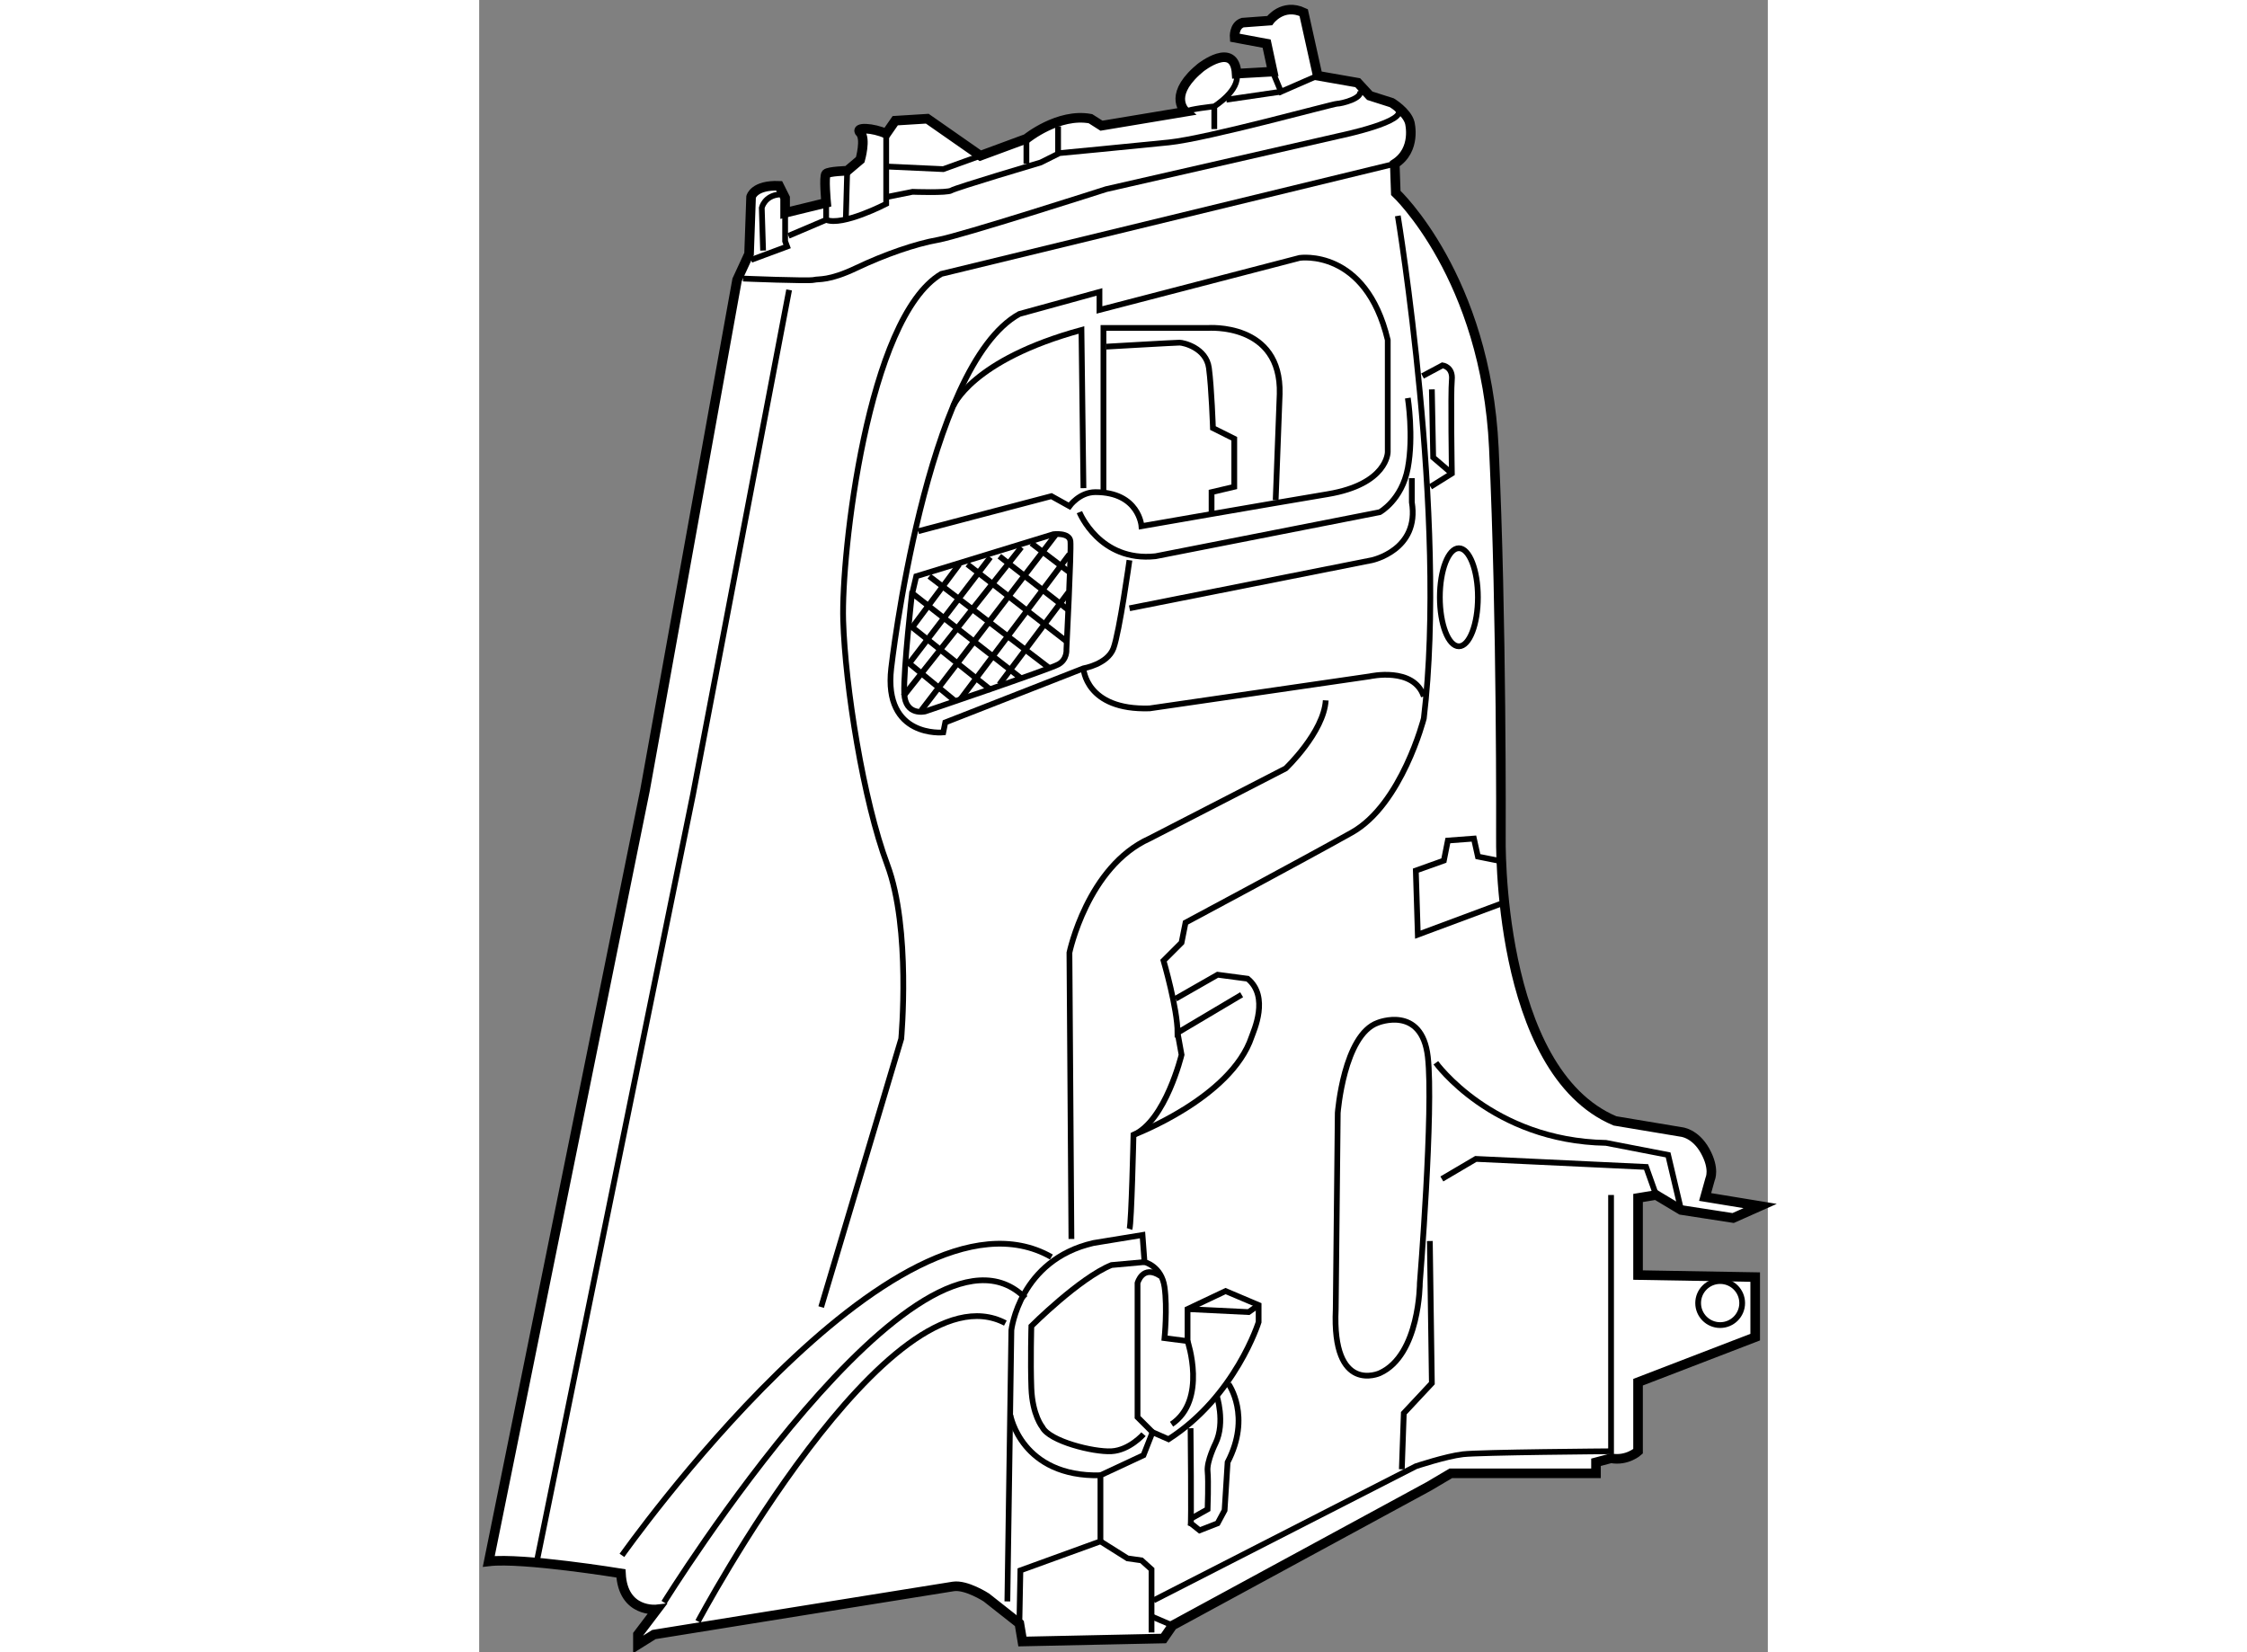
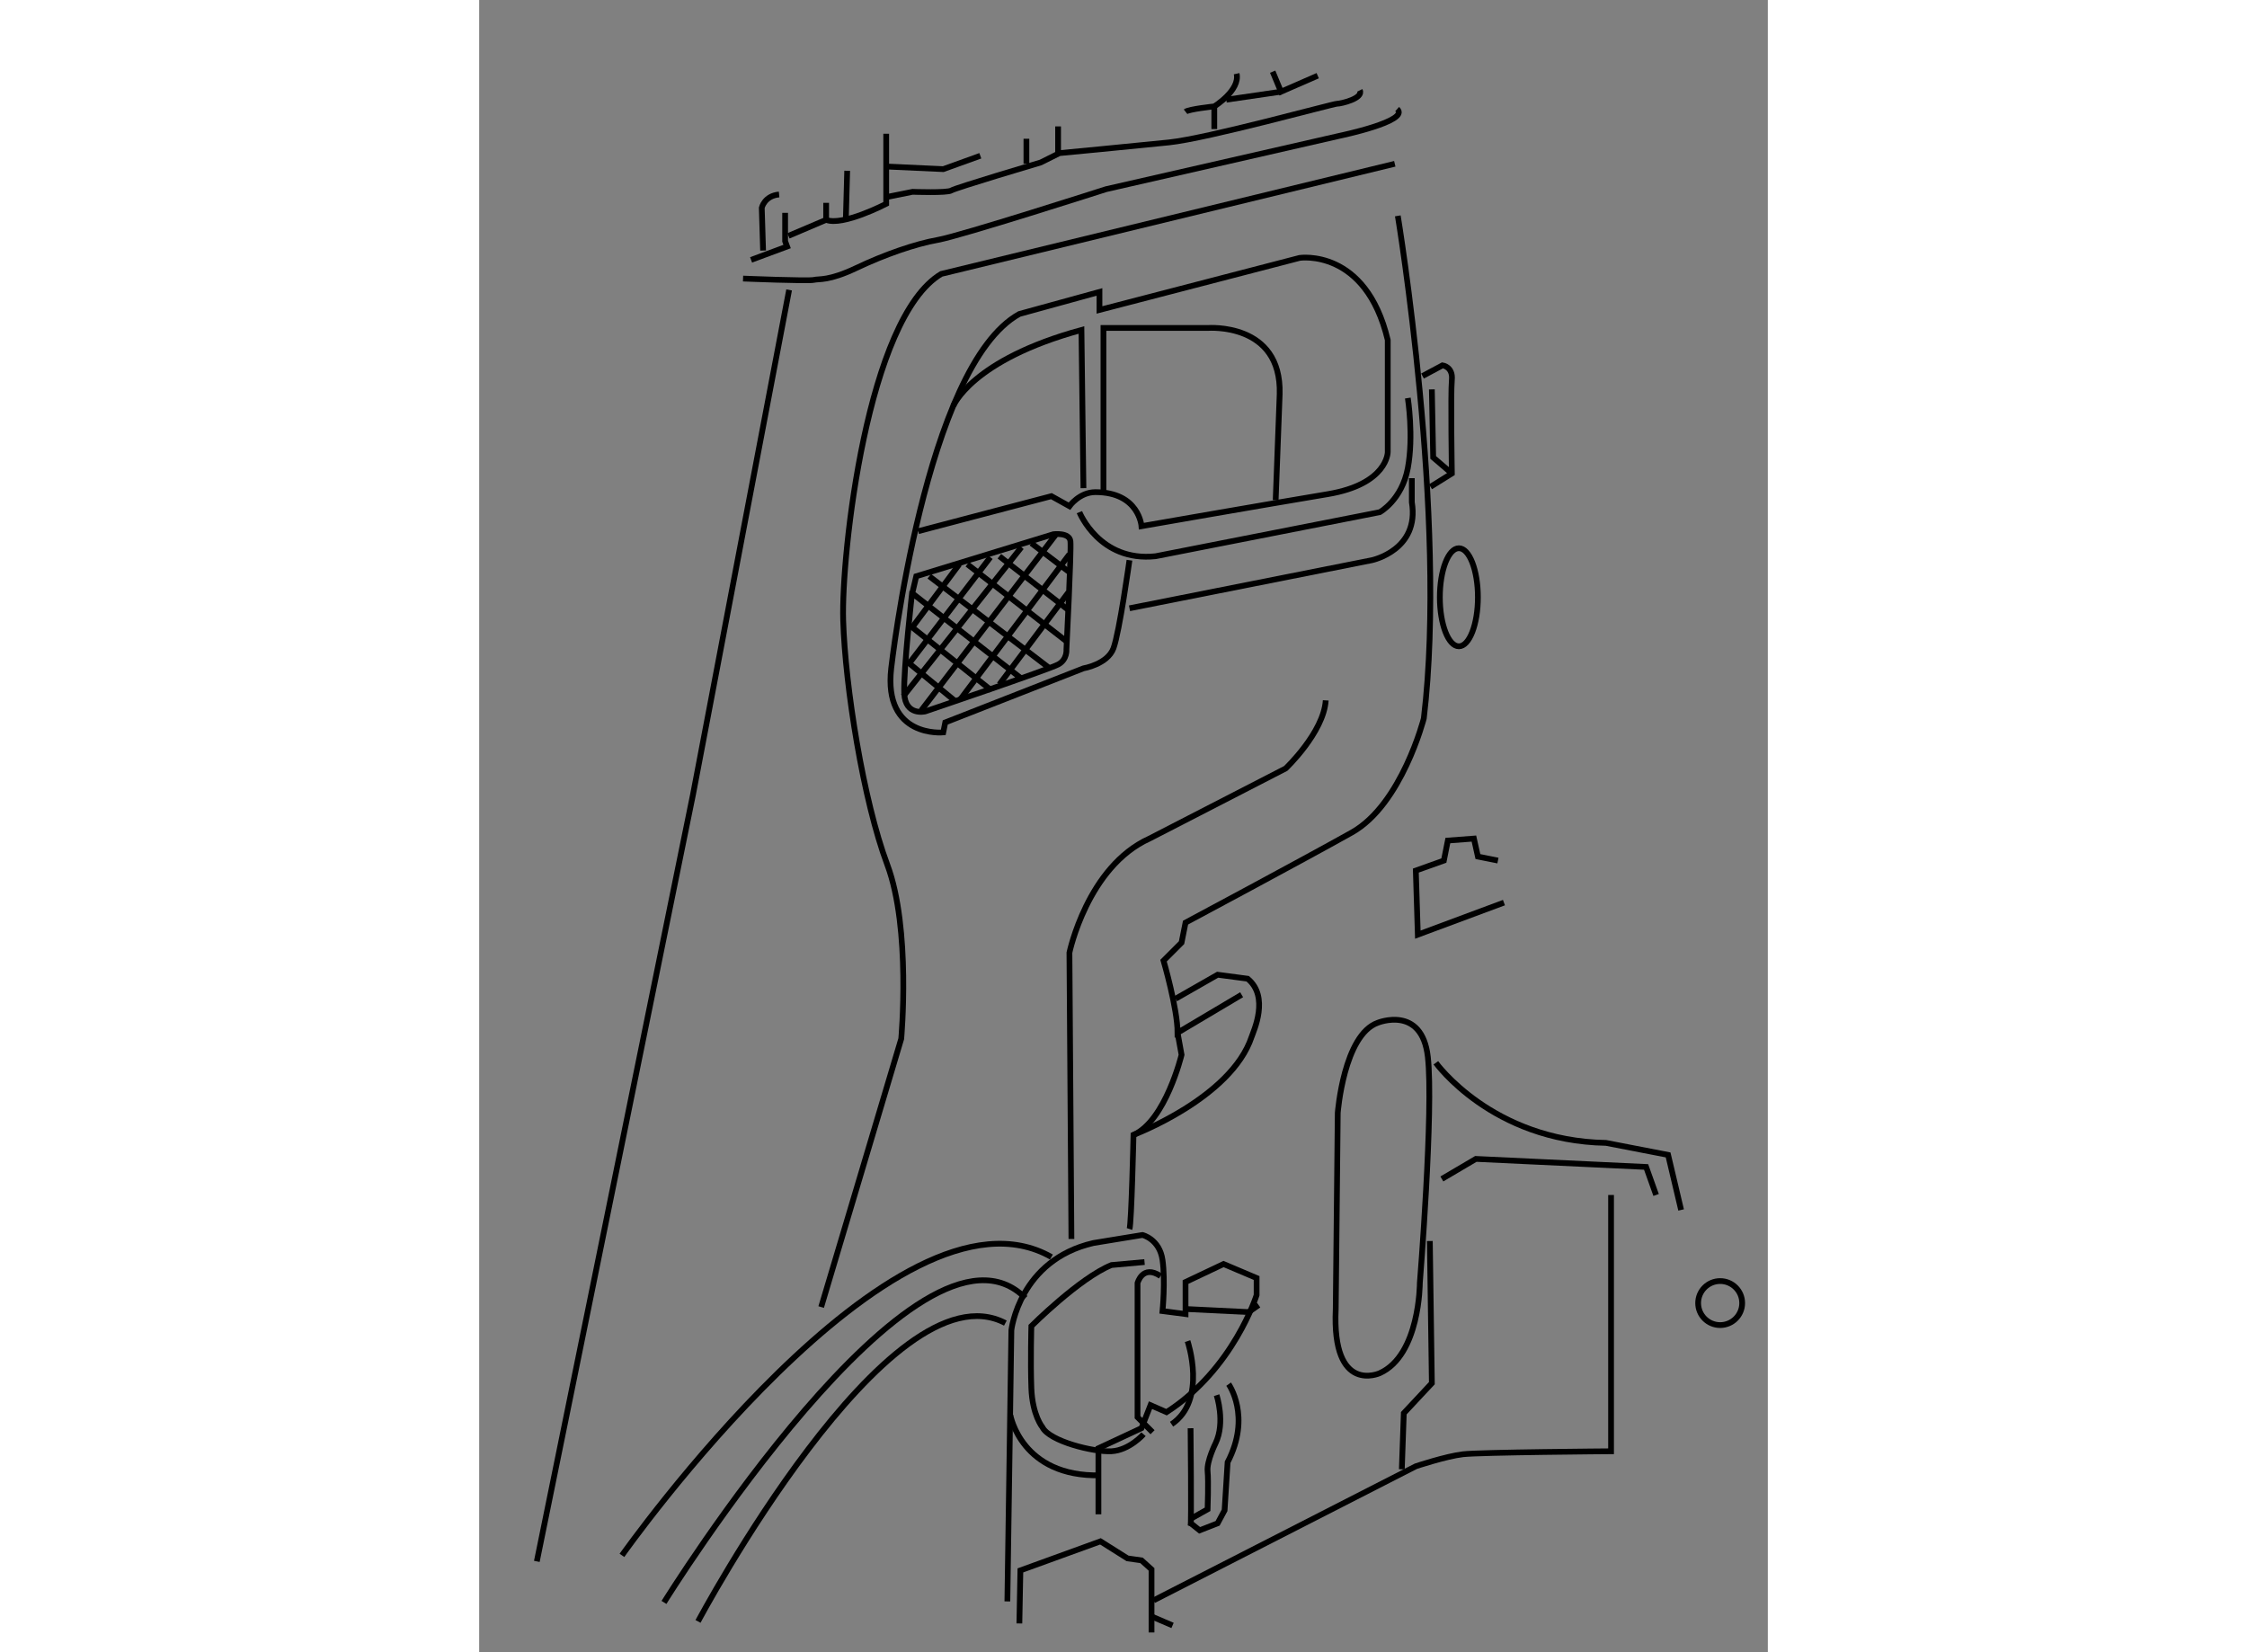
<svg xmlns="http://www.w3.org/2000/svg" version="1.1" x="0px" y="0px" width="244.8px" height="180px" viewBox="137.939 70.211 67.193 86.15" enable-background="new 0 0 244.8 180" xml:space="preserve">
  <rect x="137.939" y="70.211" width="67.193" height="86.15" fill="#808080" stroke="none" />
  <g>
-     <path fill="#FFFFFF" stroke="#000000" stroke-width="0.5" d="M147.209,154.129c0,0-1.775,0.21-1.878-1.878     c0,0-5.117-0.836-6.892-0.626l8.144-40.195l4.803-26.624l0.626-1.357l0.105-2.976c0,0,0.156-0.626,1.461-0.574l0.313,0.626v0.783     l2.14-0.522c0,0-0.131-1.383,0-1.514s1.097-0.157,1.097-0.157l0.679-0.574c0,0,0.313-1.096,0-1.41     c-0.313-0.313,0.678-0.262,1.355,0.051l0.471-0.678l1.671-0.104l2.767,1.931l2.402-0.887c0,0,1.669-1.357,3.34-1.044l0.574,0.365     l4.384-0.73c0,0-0.904-0.764,0.564-2.108c0.069-0.062,0.142-0.125,0.219-0.189c0,0,1.775-1.41,1.88,0.313l1.879-0.105L179,72.487     l-1.671-0.313c0,0-0.053-0.626,0.418-0.783l1.409-0.104c0,0,0.679-0.94,1.775-0.418l0.73,3.289l2.088,0.366l0.626,0.678     l1.149,0.366c0,0,0.783,0.47,0.939,1.044c0,0,0.366,1.41-0.783,2.14l0.053,1.515c0,0,4.699,4.384,5.114,13.31     c0.419,8.928,0.367,20.255,0.367,20.255s-0.262,12.215,5.949,14.825l3.446,0.575c0,0,0.731,0.051,1.253,0.991     c0.522,0.939,0.262,1.462,0.262,1.462l-0.262,0.939l2.87,0.471l-1.408,0.626l-2.715-0.419l-1.305-0.782l-0.939,0.156v4.02     l6.108,0.105v3.131l-6.108,2.35v3.603c0,0-0.575,0.521-1.41,0.364l-0.783,0.209v0.574h-7.568l-1.148,0.679l-13.364,7.256     l-0.47,0.68l-7.359,0.156l-0.157-0.939l-1.723-1.358c0,0-1.044-0.678-1.723-0.574c-0.68,0.104-15.608,2.507-15.608,2.507     l-0.836,0.522v-0.522L147.209,154.129z" />
    <path fill="none" stroke="#000000" stroke-width="0.3" d="M145.383,151.312c0,0,14.25-20.203,22.394-15.557" />
    <path fill="none" stroke="#000000" stroke-width="0.3" d="M149.35,154.756c0,0,9.97-18.739,16.026-15.556" />
    <path fill="none" stroke="#000000" stroke-width="0.3" d="M147.575,153.765c0,0,13.311-21.454,18.844-15.87" />
-     <path fill="none" stroke="#000000" stroke-width="0.3" d="M165.48,153.712l0.209-14.146c0,0,0.417-3.655,4.28-4.542l2.557-0.418     l0.105,1.41c0,0,0.888,0.208,1.044,1.304c0.156,1.097,0,2.663,0,2.663l1.2,0.156v-1.67l1.983-0.939l1.723,0.73v0.887     c0,0-1.2,3.863-4.697,6.108l-0.835-0.366l-0.471,1.2l-2.245,1.046v3.444" />
+     <path fill="none" stroke="#000000" stroke-width="0.3" d="M165.48,153.712l0.209-14.146c0,0,0.417-3.655,4.28-4.542l2.557-0.418     c0,0,0.888,0.208,1.044,1.304c0.156,1.097,0,2.663,0,2.663l1.2,0.156v-1.67l1.983-0.939l1.723,0.73v0.887     c0,0-1.2,3.863-4.697,6.108l-0.835-0.366l-0.471,1.2l-2.245,1.046v3.444" />
    <polyline fill="none" stroke="#000000" stroke-width="0.3" points="166.106,154.861 166.159,152.095 170.334,150.58      171.744,151.468 172.476,151.572 172.997,152.042 172.997,155.331   " />
    <line fill="none" stroke="#000000" stroke-width="0.3" x1="174.093" y1="154.965" x2="172.997" y2="154.495" />
    <path fill="none" stroke="#000000" stroke-width="0.3" d="M173.102,153.659l13.677-6.994c0,0,1.566-0.522,2.453-0.626     c0.889-0.105,7.726-0.156,7.726-0.156v-13.364" />
    <path fill="none" stroke="#000000" stroke-width="0.3" d="M165.637,144.003c0,0,0.574,3.236,4.697,3.133" />
    <path fill="none" stroke="#000000" stroke-width="0.3" d="M175.033,149.797c0.051-0.157,0-5.115,0-5.115" />
    <path fill="none" stroke="#000000" stroke-width="0.3" d="M177.017,142.384c0,0,1.2,1.672-0.053,4.072l-0.157,2.506l-0.364,0.678     l-0.939,0.366l-0.521-0.417" />
    <path fill="none" stroke="#000000" stroke-width="0.3" d="M176.39,142.959c0,0,0.47,1.41-0.053,2.505c0,0-0.47,0.939-0.416,1.462     c0.052,0.522,0,1.983,0,1.983l-0.837,0.47" />
    <path fill="none" stroke="#000000" stroke-width="0.3" d="M172.579,144.994c0,0-0.73,0.836-1.67,0.889     c-0.939,0.051-3.237-0.523-3.603-1.254c0,0-0.521-0.626-0.575-2.035c-0.051-1.41,0-3.237,0-3.237s2.506-2.506,4.178-3.184     l1.723-0.156" />
    <path fill="none" stroke="#000000" stroke-width="0.3" d="M173.05,144.89l-0.783-0.783v-6.993c0,0,0.26-0.993,1.2-0.366" />
    <polyline fill="none" stroke="#000000" stroke-width="0.3" points="174.876,138.47 178.06,138.626 178.582,138.261   " />
    <path fill="none" stroke="#000000" stroke-width="0.3" d="M174.876,140.14c0,0,1.045,3.08-0.834,4.333" />
    <polyline fill="none" stroke="#000000" stroke-width="0.3" points="140.945,151.625 149.089,111.637 154.1,85.329   " />
    <path fill="none" stroke="#000000" stroke-width="0.3" d="M155.771,138.364l4.175-13.989c0,0,0.524-5.742-0.729-9.083     c-1.253-3.342-2.193-9.292-2.298-12.737c-0.104-3.444,1.253-15.765,5.115-18.062l23.647-5.742" />
    <path fill="none" stroke="#000000" stroke-width="0.3" d="M160.834,97.908l6.942-1.826l0.94,0.522c0,0,0.521-0.732,1.356-0.732     c2.28,0,2.402,1.775,2.402,1.775s6.577-1.148,9.708-1.67c3.132-0.522,3.132-2.192,3.132-2.192v-5.847     c-1.147-4.803-4.593-4.28-4.593-4.28l-10.439,2.714v-0.939l-4.177,1.149c-4.908,2.714-6.682,18.479-6.682,18.479     c-0.419,3.653,2.714,3.34,2.714,3.34l0.105-0.521l7.203-2.819c0,0,1.253-0.209,1.566-1.044c0.313-0.836,0.835-4.595,0.835-4.595" />
    <path fill="none" stroke="#000000" stroke-width="0.3" d="M170.49,95.872v-8.56h5.431c0,0,3.862-0.313,3.758,3.446l-0.209,5.533" />
    <path fill="none" stroke="#000000" stroke-width="0.3" d="M162.661,91.384c0,0,0.939-2.401,6.682-3.968l0.104,8.248" />
    <path fill="none" stroke="#000000" stroke-width="0.3" d="M185.839,81.466c0,0,2.609,15.765,1.356,26.204     c0,0-1.147,4.49-3.759,5.952c-2.608,1.461-8.666,4.697-8.666,4.697l-0.208,1.044l-0.939,0.939c0,0,0.731,2.506,0.731,3.759     l3.341-1.983" />
    <path fill="none" stroke="#000000" stroke-width="0.3" d="M169.237,96.917c0,0,1.046,2.61,3.969,2.297l11.692-2.297     c0,0,1.149-0.626,1.463-2.296c0.313-1.672,0-3.655,0-3.655" />
    <path fill="none" stroke="#000000" stroke-width="0.3" d="M171.849,101.928l12.633-2.506c0,0,2.506-0.521,2.088-3.027v-1.253" />
-     <path fill="none" stroke="#000000" stroke-width="0.3" d="M169.447,105.061c0,0,0.104,2.192,3.445,2.087l11.483-1.67     c0,0,2.298-0.521,2.819,1.045" />
    <path fill="none" stroke="#000000" stroke-width="0.3" d="M168.82,134.814l-0.104-14.929c0,0,0.939-4.489,4.176-5.95l7.1-3.655     c0,0,1.983-1.88,2.089-3.55" />
    <path fill="none" stroke="#000000" stroke-width="0.3" d="M171.849,134.294c0.104-0.313,0.208-4.907,0.208-4.907     s5.093-1.916,6.16-5.115c0.105-0.313,0.939-2.089-0.208-3.029l-1.566-0.208l-2.192,1.252" />
    <path fill="none" stroke="#000000" stroke-width="0.3" d="M172.057,129.387c1.672-0.731,2.506-4.176,2.506-4.176l-0.208-1.149" />
    <path fill="none" stroke="#000000" stroke-width="0.3" d="M182.602,138.47l0.105-10.231c0,0,0.313-4.072,2.088-4.699     c0,0,2.297-0.939,2.609,1.775c0.313,2.714-0.417,11.799-0.417,11.799s0,3.757-2.089,4.697     C184.898,141.811,182.395,142.959,182.602,138.47z" />
    <polyline fill="none" stroke="#000000" stroke-width="0.3" points="186.048,146.822 186.151,143.898 187.614,142.333      187.509,134.92   " />
    <polyline fill="none" stroke="#000000" stroke-width="0.3" points="188.135,131.684 189.909,130.639 198.785,131.058      199.307,132.519   " />
    <path fill="none" stroke="#000000" stroke-width="0.3" d="M187.822,125.628c0,0,2.924,4.072,8.873,4.176l3.238,0.627l0.678,2.87" />
    <circle fill="none" stroke="#000000" stroke-width="0.3" cx="202.647" cy="138.156" r="1.148" />
    <ellipse fill="none" stroke="#000000" stroke-width="0.3" cx="189.023" cy="101.354" rx="0.992" ry="2.557" />
    <polyline fill="none" stroke="#000000" stroke-width="0.3" points="191.373,117.275 186.882,118.946 186.778,115.605      188.24,115.083 188.448,114.039 189.807,113.936 190.015,114.874 191.06,115.083   " />
    <path fill="none" stroke="#000000" stroke-width="0.3" d="M151.698,84.736c0,0,3.411,0.14,3.689,0.07     c0.277-0.07,0.767,0.07,2.228-0.626c1.461-0.695,3.063-1.253,4.245-1.461c1.183-0.209,8.771-2.645,8.771-2.645l12.179-2.784     c0,0,3.69-0.766,2.995-1.392" />
    <path fill="none" stroke="#000000" stroke-width="0.3" d="M156.031,80.787v0.887c-0.156,0.07-1.966,0.835-1.966,0.835" />
    <path fill="none" stroke="#000000" stroke-width="0.3" d="M159.162,77.184v3.655c0,0-2.278,1.183-3.131,0.835" />
    <polyline fill="none" stroke="#000000" stroke-width="0.3" points="164.07,78.333 162.139,79.03 159.076,78.89   " />
    <polyline fill="none" stroke="#000000" stroke-width="0.3" points="152.117,83.762 153.995,83.065 153.892,82.788 153.892,81.309        " />
    <path fill="none" stroke="#000000" stroke-width="0.3" d="M159.146,80.491l1.392-0.278c0,0,1.81,0.068,2.019-0.07     c0.208-0.139,4.664-1.461,4.664-1.461l0.975-0.487c0,0,3.688-0.349,5.706-0.558c2.02-0.208,8.562-2.018,8.771-2.018     c0.208,0,1.391-0.279,1.184-0.697" />
    <path fill="none" stroke="#000000" stroke-width="0.3" d="M174.771,76.037c0.176-0.139,1.498-0.278,1.498-0.278     s1.356-0.836,1.165-1.705" />
    <polyline fill="none" stroke="#000000" stroke-width="0.3" points="179.313,73.948 179.748,74.993 181.662,74.157   " />
    <line fill="none" stroke="#000000" stroke-width="0.3" x1="176.895" y1="75.41" x2="179.748" y2="74.993" />
    <line fill="none" stroke="#000000" stroke-width="0.3" x1="176.269" y1="75.758" x2="176.269" y2="76.941" />
    <line fill="none" stroke="#000000" stroke-width="0.3" x1="168.125" y1="76.802" x2="168.125" y2="78.194" />
    <line fill="none" stroke="#000000" stroke-width="0.3" x1="166.473" y1="77.446" x2="166.473" y2="78.75" />
    <line fill="none" stroke="#000000" stroke-width="0.3" x1="157.128" y1="79.116" x2="157.059" y2="81.604" />
    <path fill="none" stroke="#000000" stroke-width="0.3" d="M152.743,83.275l-0.069-2.228c0,0,0.139-0.626,0.904-0.695" />
-     <path fill="none" stroke="#000000" stroke-width="0.3" d="M170.631,88.286c0,0,3.619-0.209,3.827-0.209     c0.21,0,1.393,0.278,1.532,1.322c0.139,1.045,0.209,3.133,0.209,3.133l1.112,0.556v2.506l-1.183,0.278v1.185" />
    <path fill="none" stroke="#000000" stroke-width="0.3" d="M187.127,89.818l1.043-0.558c0,0,0.557,0.07,0.487,0.765     c-0.068,0.697,0,4.873,0,4.873l-1.113,0.695" />
    <polyline fill="none" stroke="#000000" stroke-width="0.3" points="188.657,94.898 187.683,94.063 187.614,90.514   " />
    <polyline fill="none" stroke="#000000" stroke-width="0.3" points="162.714,106.73 160.364,104.8 164.593,99.267   " />
    <polyline fill="none" stroke="#000000" stroke-width="0.3" points="164.645,106.209 160.521,102.92 162.974,99.631   " />
    <path fill="none" stroke="#000000" stroke-width="0.3" d="M166.264,105.634l-5.743-4.489l0.208-0.887l7.153-2.192     c0,0,0.835-0.104,0.886,0.365c0.053,0.47-0.208,5.638-0.208,5.638s0.052,0.522-0.418,0.783c-0.47,0.262-6.943,2.453-6.943,2.453     s-1.042,0.262-1.096-0.938c-0.052-1.202,0.418-5.325,0.418-5.325" />
    <line fill="none" stroke="#000000" stroke-width="0.3" x1="161.408" y1="100.258" x2="167.62" y2="105.008" />
    <line fill="none" stroke="#000000" stroke-width="0.3" x1="163.392" y1="99.631" x2="168.56" y2="103.65" />
    <line fill="none" stroke="#000000" stroke-width="0.3" x1="165.063" y1="99.214" x2="168.611" y2="101.98" />
    <line fill="none" stroke="#000000" stroke-width="0.3" x1="166.731" y1="98.535" x2="168.717" y2="100.049" />
    <line fill="none" stroke="#000000" stroke-width="0.3" x1="160.99" y1="107.253" x2="167.984" y2="98.117" />
    <line fill="none" stroke="#000000" stroke-width="0.3" x1="163.026" y1="106.68" x2="168.717" y2="99.11" />
    <line fill="none" stroke="#000000" stroke-width="0.3" x1="165.063" y1="105.896" x2="168.665" y2="101.094" />
    <line fill="none" stroke="#000000" stroke-width="0.3" x1="160.051" y1="106.522" x2="166.211" y2="98.744" />
  </g>
</svg>